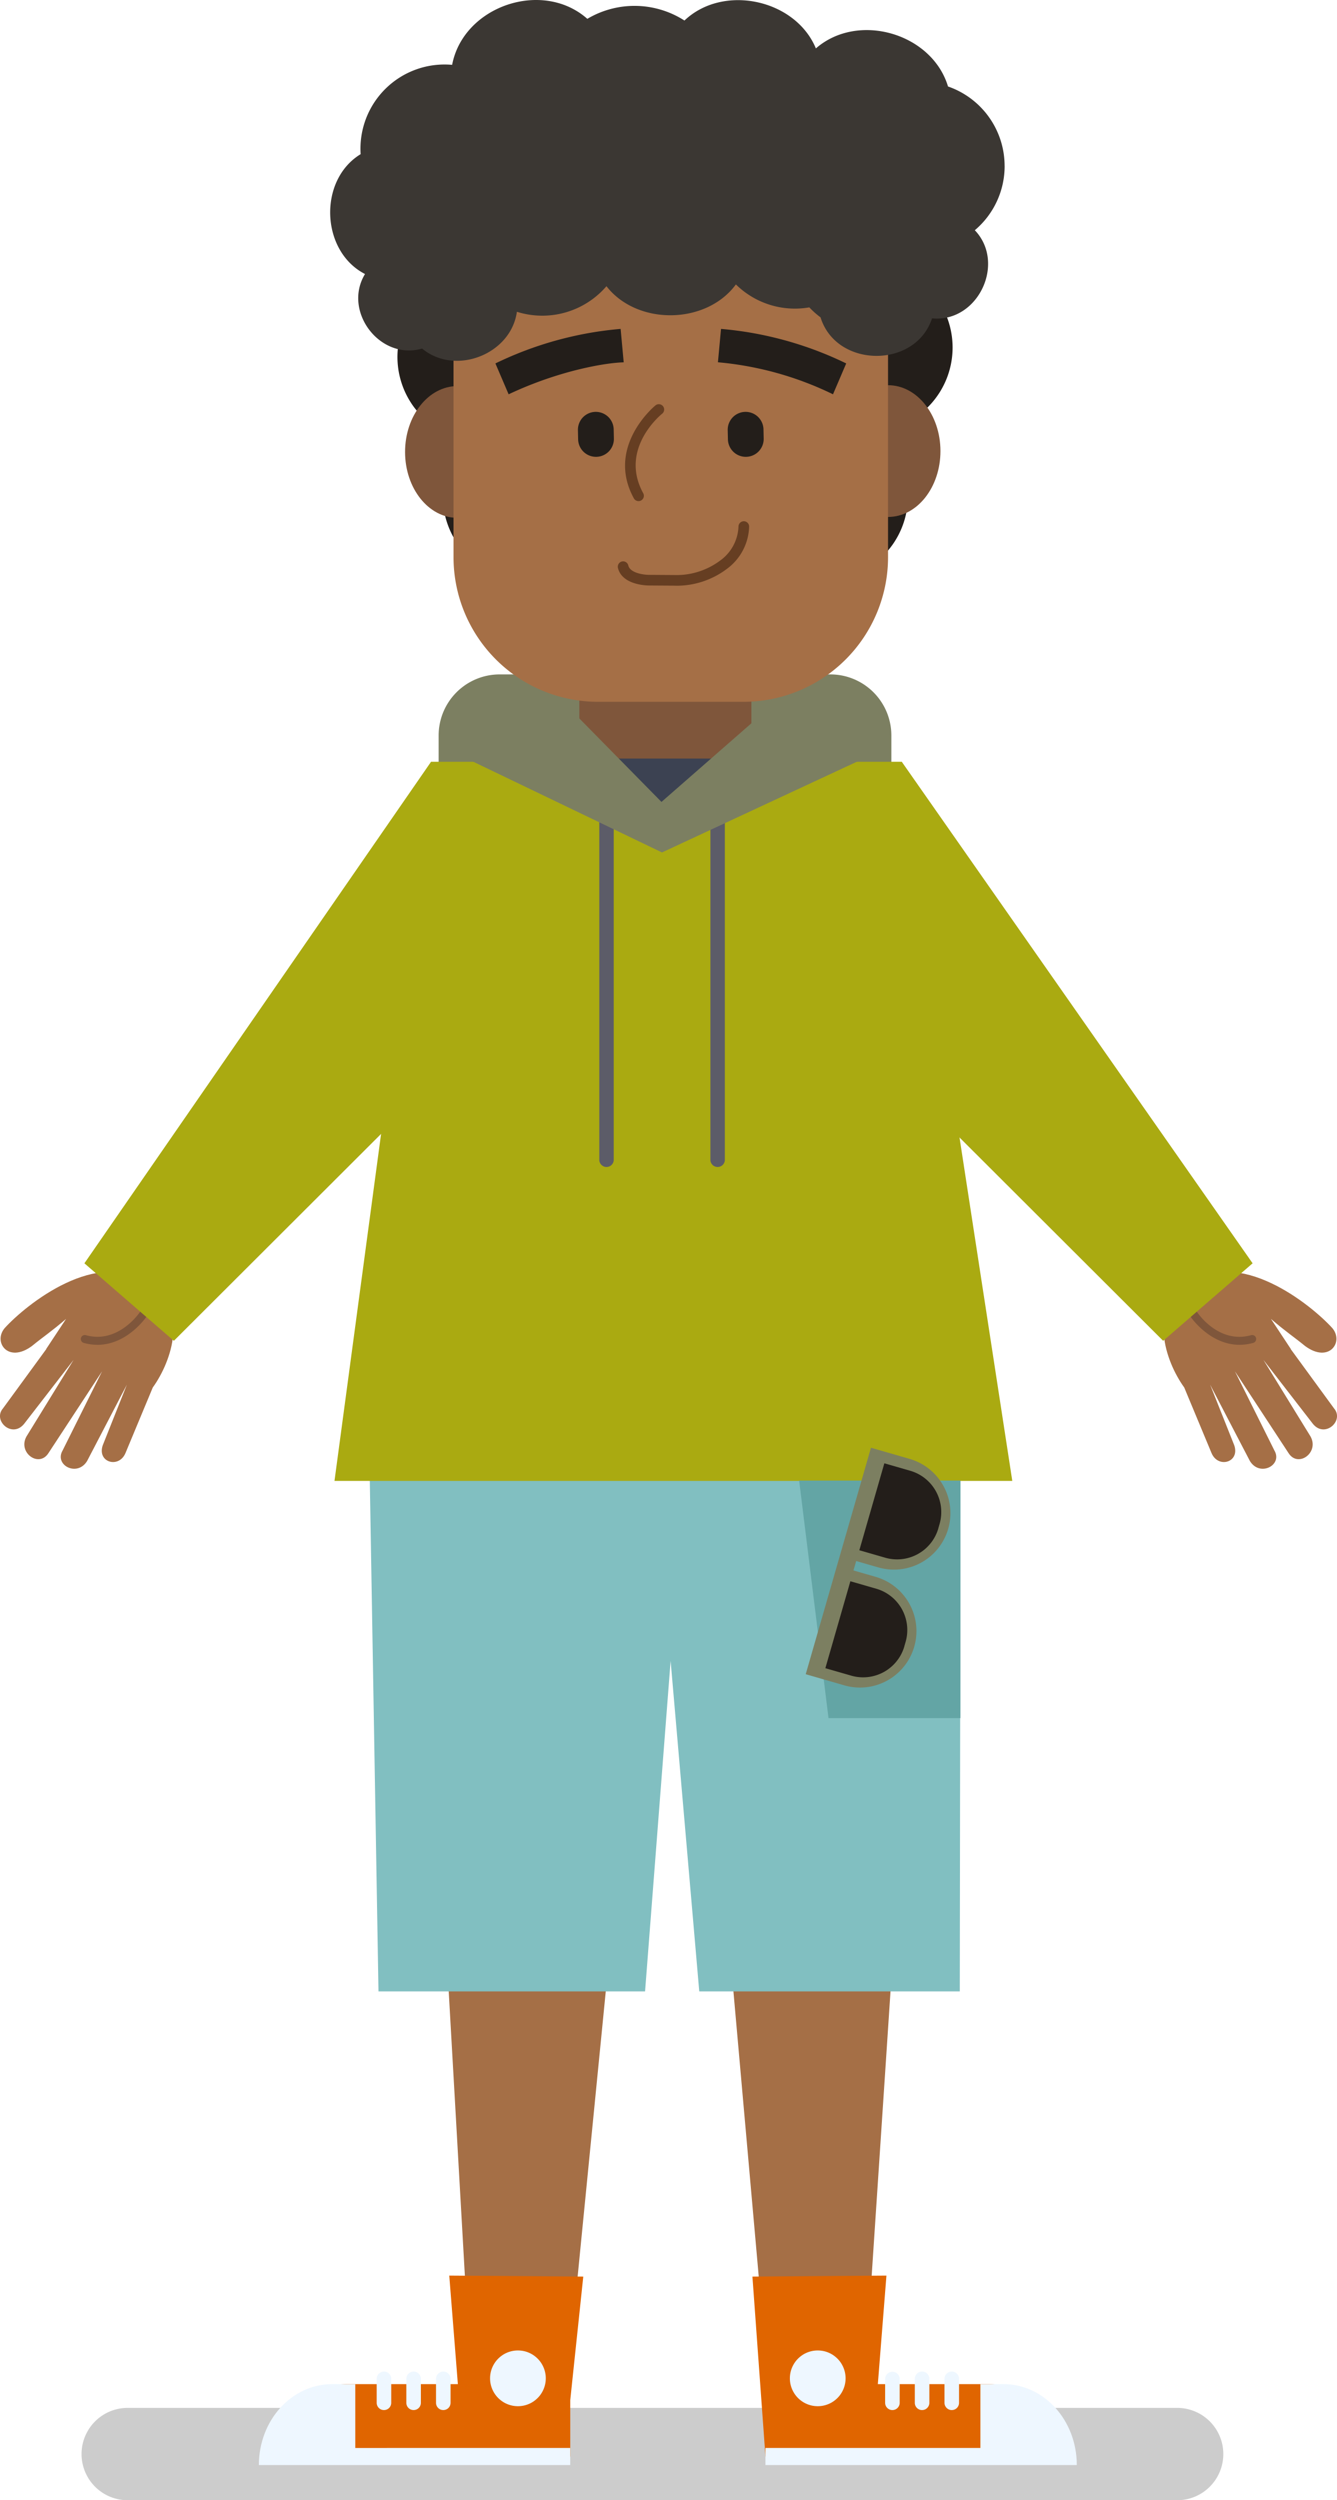
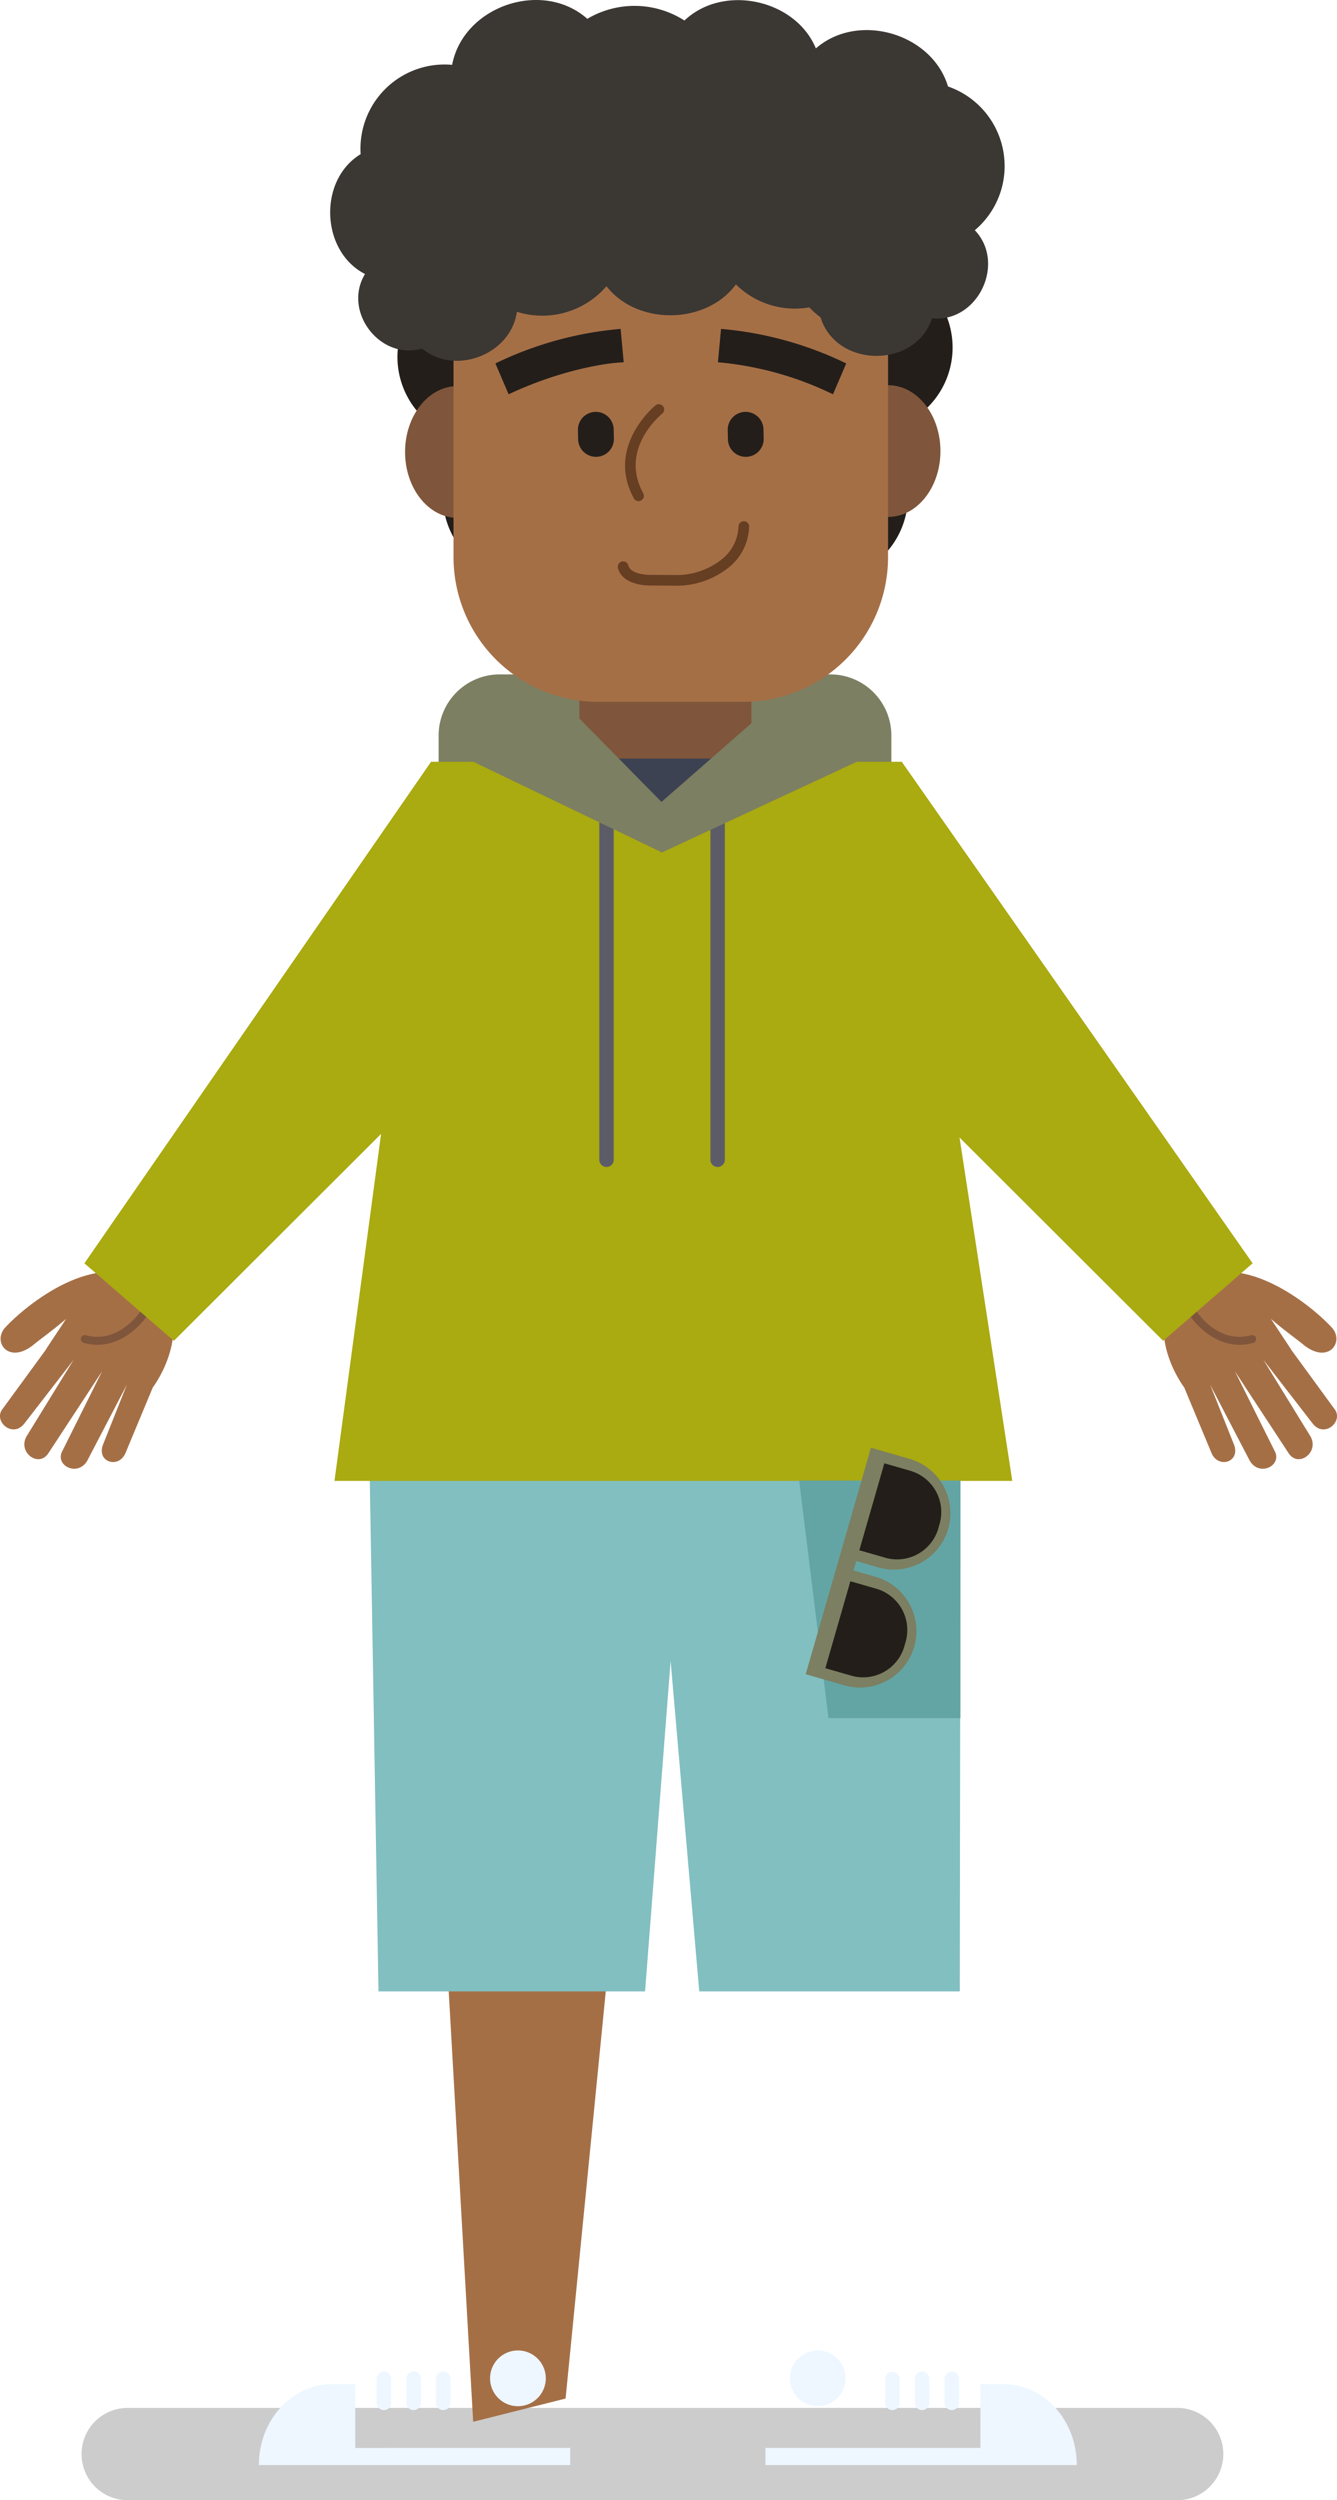
<svg xmlns="http://www.w3.org/2000/svg" id="Group_788" data-name="Group 788" width="203.12" height="379.625" viewBox="0 0 203.12 379.625">
  <defs>
    <clipPath id="clip-path">
      <rect id="Rectangle_667" data-name="Rectangle 667" width="203.12" height="379.625" fill="none" />
    </clipPath>
    <clipPath id="clip-path-3">
      <rect id="Rectangle_663" data-name="Rectangle 663" width="173.458" height="14.022" transform="translate(12.391 365.603)" fill="none" />
    </clipPath>
  </defs>
  <g id="Group_787" data-name="Group 787" clip-path="url(#clip-path)">
    <g id="Group_784" data-name="Group 784">
      <g id="Group_783" data-name="Group 783" clip-path="url(#clip-path)">
        <g id="Group_782" data-name="Group 782" opacity="0.2">
          <g id="Group_781" data-name="Group 781">
            <g id="Group_780" data-name="Group 780" clip-path="url(#clip-path-3)">
              <path id="Path_3443" data-name="Path 3443" d="M178.838,379.625H19.4a7.011,7.011,0,0,1,0-14.022H178.838a7.011,7.011,0,1,1,0,14.022" />
            </g>
          </g>
        </g>
      </g>
    </g>
    <path id="Path_3444" data-name="Path 3444" d="M85.927,364.187l-14.042,3.528-4.871-85.679,27,.233Z" fill="#a56f46" />
-     <path id="Path_3445" data-name="Path 3445" d="M116.915,364.187l14.042,3.528,5.681-85.679-27,.233Z" fill="#a56f46" />
+     <path id="Path_3445" data-name="Path 3445" d="M116.915,364.187Z" fill="#a56f46" />
    <g id="Group_786" data-name="Group 786">
      <g id="Group_785" data-name="Group 785" clip-path="url(#clip-path)">
-         <path id="Path_3446" data-name="Path 3446" d="M88.613,345.671l-20.36-.153L69.561,362H52.511a10.741,10.741,0,0,0-10.477,10.986h44.6v-8.562Z" fill="#e06500" />
        <path id="Path_3447" data-name="Path 3447" d="M62.837,365.936a1.1,1.1,0,0,1-1.105-1.105v-3.639a1.105,1.105,0,0,1,2.21,0v3.639a1.1,1.1,0,0,1-1.1,1.105" fill="#eef7ff" />
        <path id="Path_3448" data-name="Path 3448" d="M58.327,365.936a1.1,1.1,0,0,1-1.1-1.105v-3.639a1.1,1.1,0,0,1,2.21,0v3.639a1.1,1.1,0,0,1-1.1,1.105" fill="#eef7ff" />
        <path id="Path_3449" data-name="Path 3449" d="M67.347,365.936a1.1,1.1,0,0,1-1.105-1.105v-3.639a1.105,1.105,0,0,1,2.21,0v3.639a1.1,1.1,0,0,1-1.105,1.105" fill="#eef7ff" />
        <path id="Path_3450" data-name="Path 3450" d="M53.976,371.691V362H50.441c-6.137,0-11.112,5.5-11.112,12.283h47.3v-2.594Z" fill="#eef7ff" />
        <path id="Path_3451" data-name="Path 3451" d="M82.917,361.117a4.232,4.232,0,1,1-4.232-4.232,4.232,4.232,0,0,1,4.232,4.232" fill="#eef7ff" />
        <path id="Path_3452" data-name="Path 3452" d="M145.947,208.35l-90.036.605,1.589,93.41H98l3.882-50.183,4.351,50.183h39.581Z" fill="#81bfc1" />
        <path id="Path_3453" data-name="Path 3453" d="M135.418,119.024H66.638v-7.351a9.274,9.274,0,0,1,9.273-9.274h50.233a9.274,9.274,0,0,1,9.274,9.274Z" fill="#7c7f61" />
        <path id="Path_3454" data-name="Path 3454" d="M73.166,41.421a12.785,12.785,0,0,0-2.55,25.313A12.761,12.761,0,0,0,78.95,88.061s-3.7-46.64-5.784-46.64" fill="#231e1a" />
        <path id="Path_3455" data-name="Path 3455" d="M144.721,52.765a12.784,12.784,0,0,0-12.784-12.784c-1.819,0-5.111,48.016-5.111,48.016a12.776,12.776,0,0,0,6.469-22.522,12.783,12.783,0,0,0,11.426-12.71" fill="#231e1a" />
        <path id="Path_3456" data-name="Path 3456" d="M22.745,195.068c-7.768-5.942-18.889,3.112-22.037,6.59-1.793,2.123.523,5.382,4.129,2.726,1.709-1.394,3.026-2.255,5.2-4.128l-3.023,4.573.02.01-6.577,9c-1.609,1.858,1.378,4.592,3.2,2.362l7.52-9.717-7.011,11.39c-1.721,2.531,1.721,5.138,3.216,2.731l8.124-12.384-6,12.026c-1.292,2.234,2.252,4.056,3.737,1.57l6.032-11.575-3.67,9.218c-.872,2.572,2.43,3.552,3.449,1.191l4.156-9.977c2.953-4.091,5.449-11.926-.468-15.606" fill="#a56f46" />
        <path id="Path_3457" data-name="Path 3457" d="M14.807,204.191a7.743,7.743,0,0,1-2.085-.292.607.607,0,1,1,.326-1.17c4.924,1.372,8.174-3.457,8.206-3.506a.608.608,0,0,1,1.015.669c-.033.049-2.891,4.3-7.462,4.3" fill="#7f563b" />
        <rect id="Rectangle_665" data-name="Rectangle 665" width="26.136" height="21.978" transform="translate(88.017 98.831)" fill="#7f563b" />
        <path id="Path_3458" data-name="Path 3458" d="M65.486,115.664,12.822,191.815l13.59,11.77,58.949-58.823Z" fill="#aa1" />
        <path id="Path_3459" data-name="Path 3459" d="M180.376,195.068c7.768-5.942,18.889,3.112,22.037,6.59,1.793,2.123-.523,5.382-4.129,2.726-1.709-1.394-3.026-2.255-5.2-4.128l3.023,4.573-.02.01,6.577,9c1.609,1.858-1.378,4.592-3.2,2.362l-7.52-9.717,7.011,11.39c1.721,2.531-1.721,5.138-3.216,2.731l-8.124-12.384,6,12.026c1.292,2.234-2.252,4.056-3.737,1.57l-6.032-11.575,3.67,9.218c.872,2.572-2.43,3.552-3.449,1.191l-4.156-9.977c-2.953-4.091-5.449-11.926.468-15.606" fill="#a56f46" />
        <path id="Path_3460" data-name="Path 3460" d="M188.313,204.191c-4.571,0-7.429-4.25-7.462-4.3a.608.608,0,0,1,1.015-.669c.132.2,3.294,4.873,8.206,3.506a.607.607,0,1,1,.326,1.17,7.743,7.743,0,0,1-2.085.292" fill="#7f563b" />
        <path id="Path_3461" data-name="Path 3461" d="M137,115.664l53.3,76.151-13.59,11.77-58.949-58.823Z" fill="#aa1" />
        <path id="Path_3462" data-name="Path 3462" d="M65.486,115.664,50.816,224.858H153.79L137,115.664Z" fill="#aa1" />
        <path id="Path_3463" data-name="Path 3463" d="M134.906,58.489,130.7,58.5l.023,20,4.206-.007c4.4-.009,7.953-4.493,7.946-10.016s-3.574-10-7.969-9.988" fill="#7f563b" />
        <path id="Path_3464" data-name="Path 3464" d="M73.691,58.616l-4.206.008c-4.4.008-7.952,4.492-7.946,10.016s3.575,10,7.969,9.987l4.206-.008Z" fill="#7f563b" />
        <path id="Path_3465" data-name="Path 3465" d="M112.945,106.561H90.867A21.969,21.969,0,0,1,68.9,84.592V47.268A21.969,21.969,0,0,1,90.867,25.3h22.078a21.969,21.969,0,0,1,21.969,21.969V84.592a21.969,21.969,0,0,1-21.969,21.969" fill="#a56f46" />
        <path id="Path_3466" data-name="Path 3466" d="M152.623,25.2a12.778,12.778,0,0,0-8.6-12.07c-2.413-8.065-13.65-11.377-20.073-5.779C120.868-.1,109.9-2.505,103.983,3.118A14.041,14.041,0,0,0,89.229,2.86C82.393-3.19,70.382.934,68.689,9.845a12.78,12.78,0,0,0-13.9,13.562c-6.472,3.936-6.072,14.75.663,18.2-3.43,5.659,2.275,13.181,8.675,11.317,5.043,4.185,13.511.877,14.4-5.585a12.856,12.856,0,0,0,13.608-3.883c4.665,6,15.172,5.852,19.664-.27a12.765,12.765,0,0,0,11.154,3.483,12.835,12.835,0,0,0,1.707,1.519c2.385,7.72,14.418,7.822,16.937.15,6.984.679,11.263-8.388,6.5-13.381a12.749,12.749,0,0,0,4.531-9.754" fill="#3b3733" />
        <path id="Path_3467" data-name="Path 3467" d="M97.009,76.089a.81.81,0,0,1-.711-.42c-4.325-7.887,3.209-14.058,3.286-14.12a.81.81,0,0,1,1.014,1.264c-.269.217-6.546,5.391-2.879,12.076a.811.811,0,0,1-.71,1.2" fill="#663e22" />
        <path id="Path_3468" data-name="Path 3468" d="M77.271,59.87l-2.007-4.688a54.071,54.071,0,0,1,19.023-5.244l.467,5.078c-2.631.055-9.742,1.2-17.483,4.854" fill="#231e1a" />
        <path id="Path_3469" data-name="Path 3469" d="M126.551,59.87a49.941,49.941,0,0,0-17.482-4.864l.471-5.067a54.074,54.074,0,0,1,19.018,5.243Z" fill="#231e1a" />
        <path id="Path_3470" data-name="Path 3470" d="M113.364,69.364h0a2.716,2.716,0,0,0,2.656-2.777l-.031-1.436a2.718,2.718,0,0,0-5.434.121l.032,1.436a2.718,2.718,0,0,0,2.777,2.656" fill="#231e1a" />
        <path id="Path_3471" data-name="Path 3471" d="M90.607,69.364h0a2.716,2.716,0,0,0,2.656-2.777l-.031-1.436a2.718,2.718,0,0,0-5.434.121l.032,1.436a2.718,2.718,0,0,0,2.777,2.656" fill="#231e1a" />
        <path id="Path_3472" data-name="Path 3472" d="M102.606,88.927h-.127L98.6,88.9c-.152,0-4.035,0-4.712-2.63a.81.81,0,1,1,1.569-.4c.3,1.173,2.415,1.411,3.142,1.413l3.893.029a11.087,11.087,0,0,0,6.9-2.185,6.664,6.664,0,0,0,2.8-5.184.81.81,0,0,1,.81-.8h.007a.81.81,0,0,1,.8.818,8.246,8.246,0,0,1-3.422,6.448,12.686,12.686,0,0,1-7.782,2.526" fill="#663e22" />
        <path id="Path_3473" data-name="Path 3473" d="M100.309,124.116l-8.164-8.937h16.329Z" fill="#3c4252" />
        <path id="Path_3474" data-name="Path 3474" d="M107.926,123.379v52.8a1.1,1.1,0,0,0,2.193,0v-52.8Z" fill="#5c5c68" />
        <path id="Path_3475" data-name="Path 3475" d="M91.047,123.379v52.8a1.1,1.1,0,0,0,2.193,0v-52.8Z" fill="#5c5c68" />
        <path id="Path_3476" data-name="Path 3476" d="M114.153,109.82l-13.661,11.942L87.8,108.866,67.491,113.54l33.079,15.894,32.418-15.084Z" fill="#7c7f61" />
        <path id="Path_3477" data-name="Path 3477" d="M121.407,224.8h24.5V260.87H125.868Z" fill="#63a5a5" />
        <path id="Path_3478" data-name="Path 3478" d="M138.19,221.512l-5.871-1.692-9.912,34.386,5.871,1.692a8.574,8.574,0,1,0,4.75-16.477l-3.366-.971.413-1.43,3.365.97a8.574,8.574,0,0,0,4.75-16.478" fill="#7c7f61" />
        <path id="Path_3479" data-name="Path 3479" d="M142.554,232.05l.19-.659a6.524,6.524,0,0,0-4.461-8.075l-3.931-1.133-3.8,13.2,3.931,1.133a6.523,6.523,0,0,0,8.075-4.461" fill="#231e1a" />
        <path id="Path_3480" data-name="Path 3480" d="M137.392,249.959l.19-.659a6.524,6.524,0,0,0-4.461-8.075l-3.931-1.133-3.8,13.2,3.931,1.133a6.523,6.523,0,0,0,8.075-4.461" fill="#231e1a" />
-         <path id="Path_3481" data-name="Path 3481" d="M116.29,372.988l-1.98-27.317,20.36-.153L133.362,362h17.05a10.74,10.74,0,0,1,10.477,10.986Z" fill="#e06500" />
        <path id="Path_3482" data-name="Path 3482" d="M140.085,365.936a1.106,1.106,0,0,0,1.106-1.105v-3.639a1.105,1.105,0,0,0-2.211,0v3.639a1.1,1.1,0,0,0,1.105,1.105" fill="#eef7ff" />
        <path id="Path_3483" data-name="Path 3483" d="M144.6,365.936a1.1,1.1,0,0,0,1.1-1.105v-3.639a1.105,1.105,0,0,0-2.211,0v3.639a1.106,1.106,0,0,0,1.106,1.105" fill="#eef7ff" />
        <path id="Path_3484" data-name="Path 3484" d="M135.576,365.936a1.106,1.106,0,0,0,1.106-1.105v-3.639a1.106,1.106,0,0,0-2.211,0v3.639a1.1,1.1,0,0,0,1.105,1.105" fill="#eef7ff" />
        <path id="Path_3485" data-name="Path 3485" d="M152.481,362h-3.535v9.689H116.289v2.594h47.3c0-6.784-4.975-12.283-11.112-12.283" fill="#eef7ff" />
        <path id="Path_3486" data-name="Path 3486" d="M120,361.117a4.232,4.232,0,1,0,4.232-4.232A4.232,4.232,0,0,0,120,361.117" fill="#eef7ff" />
      </g>
    </g>
  </g>
</svg>